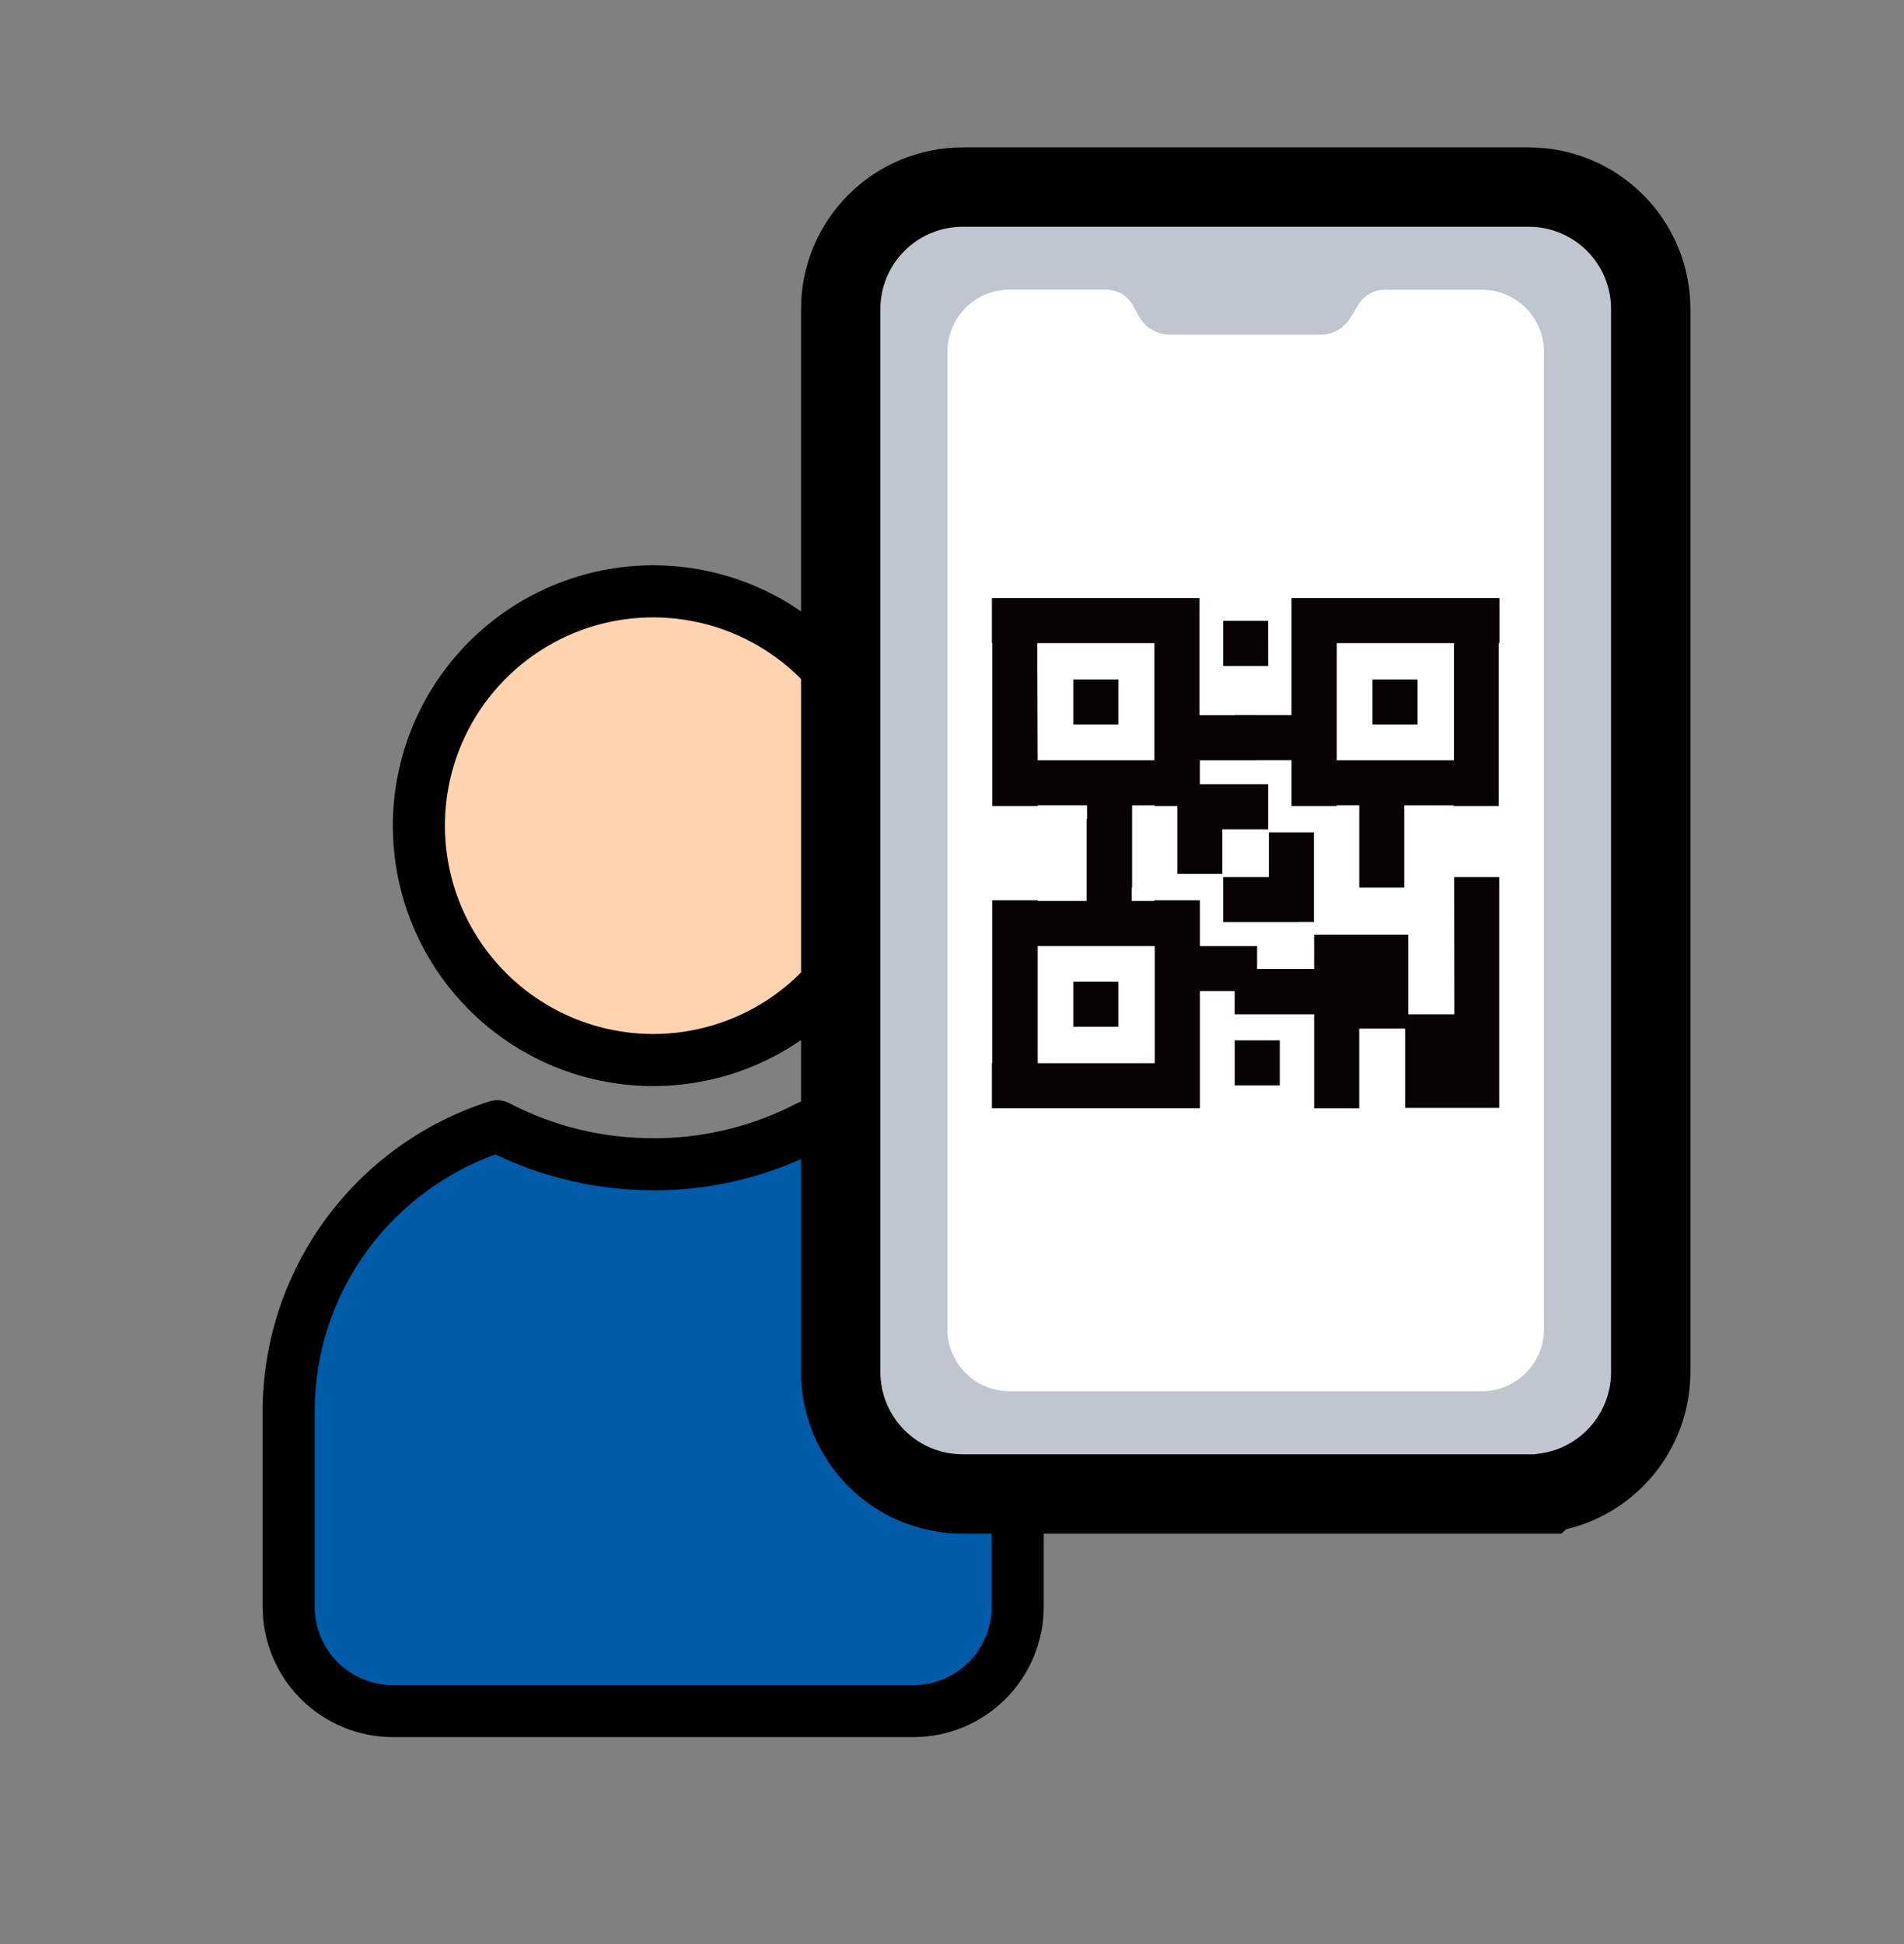
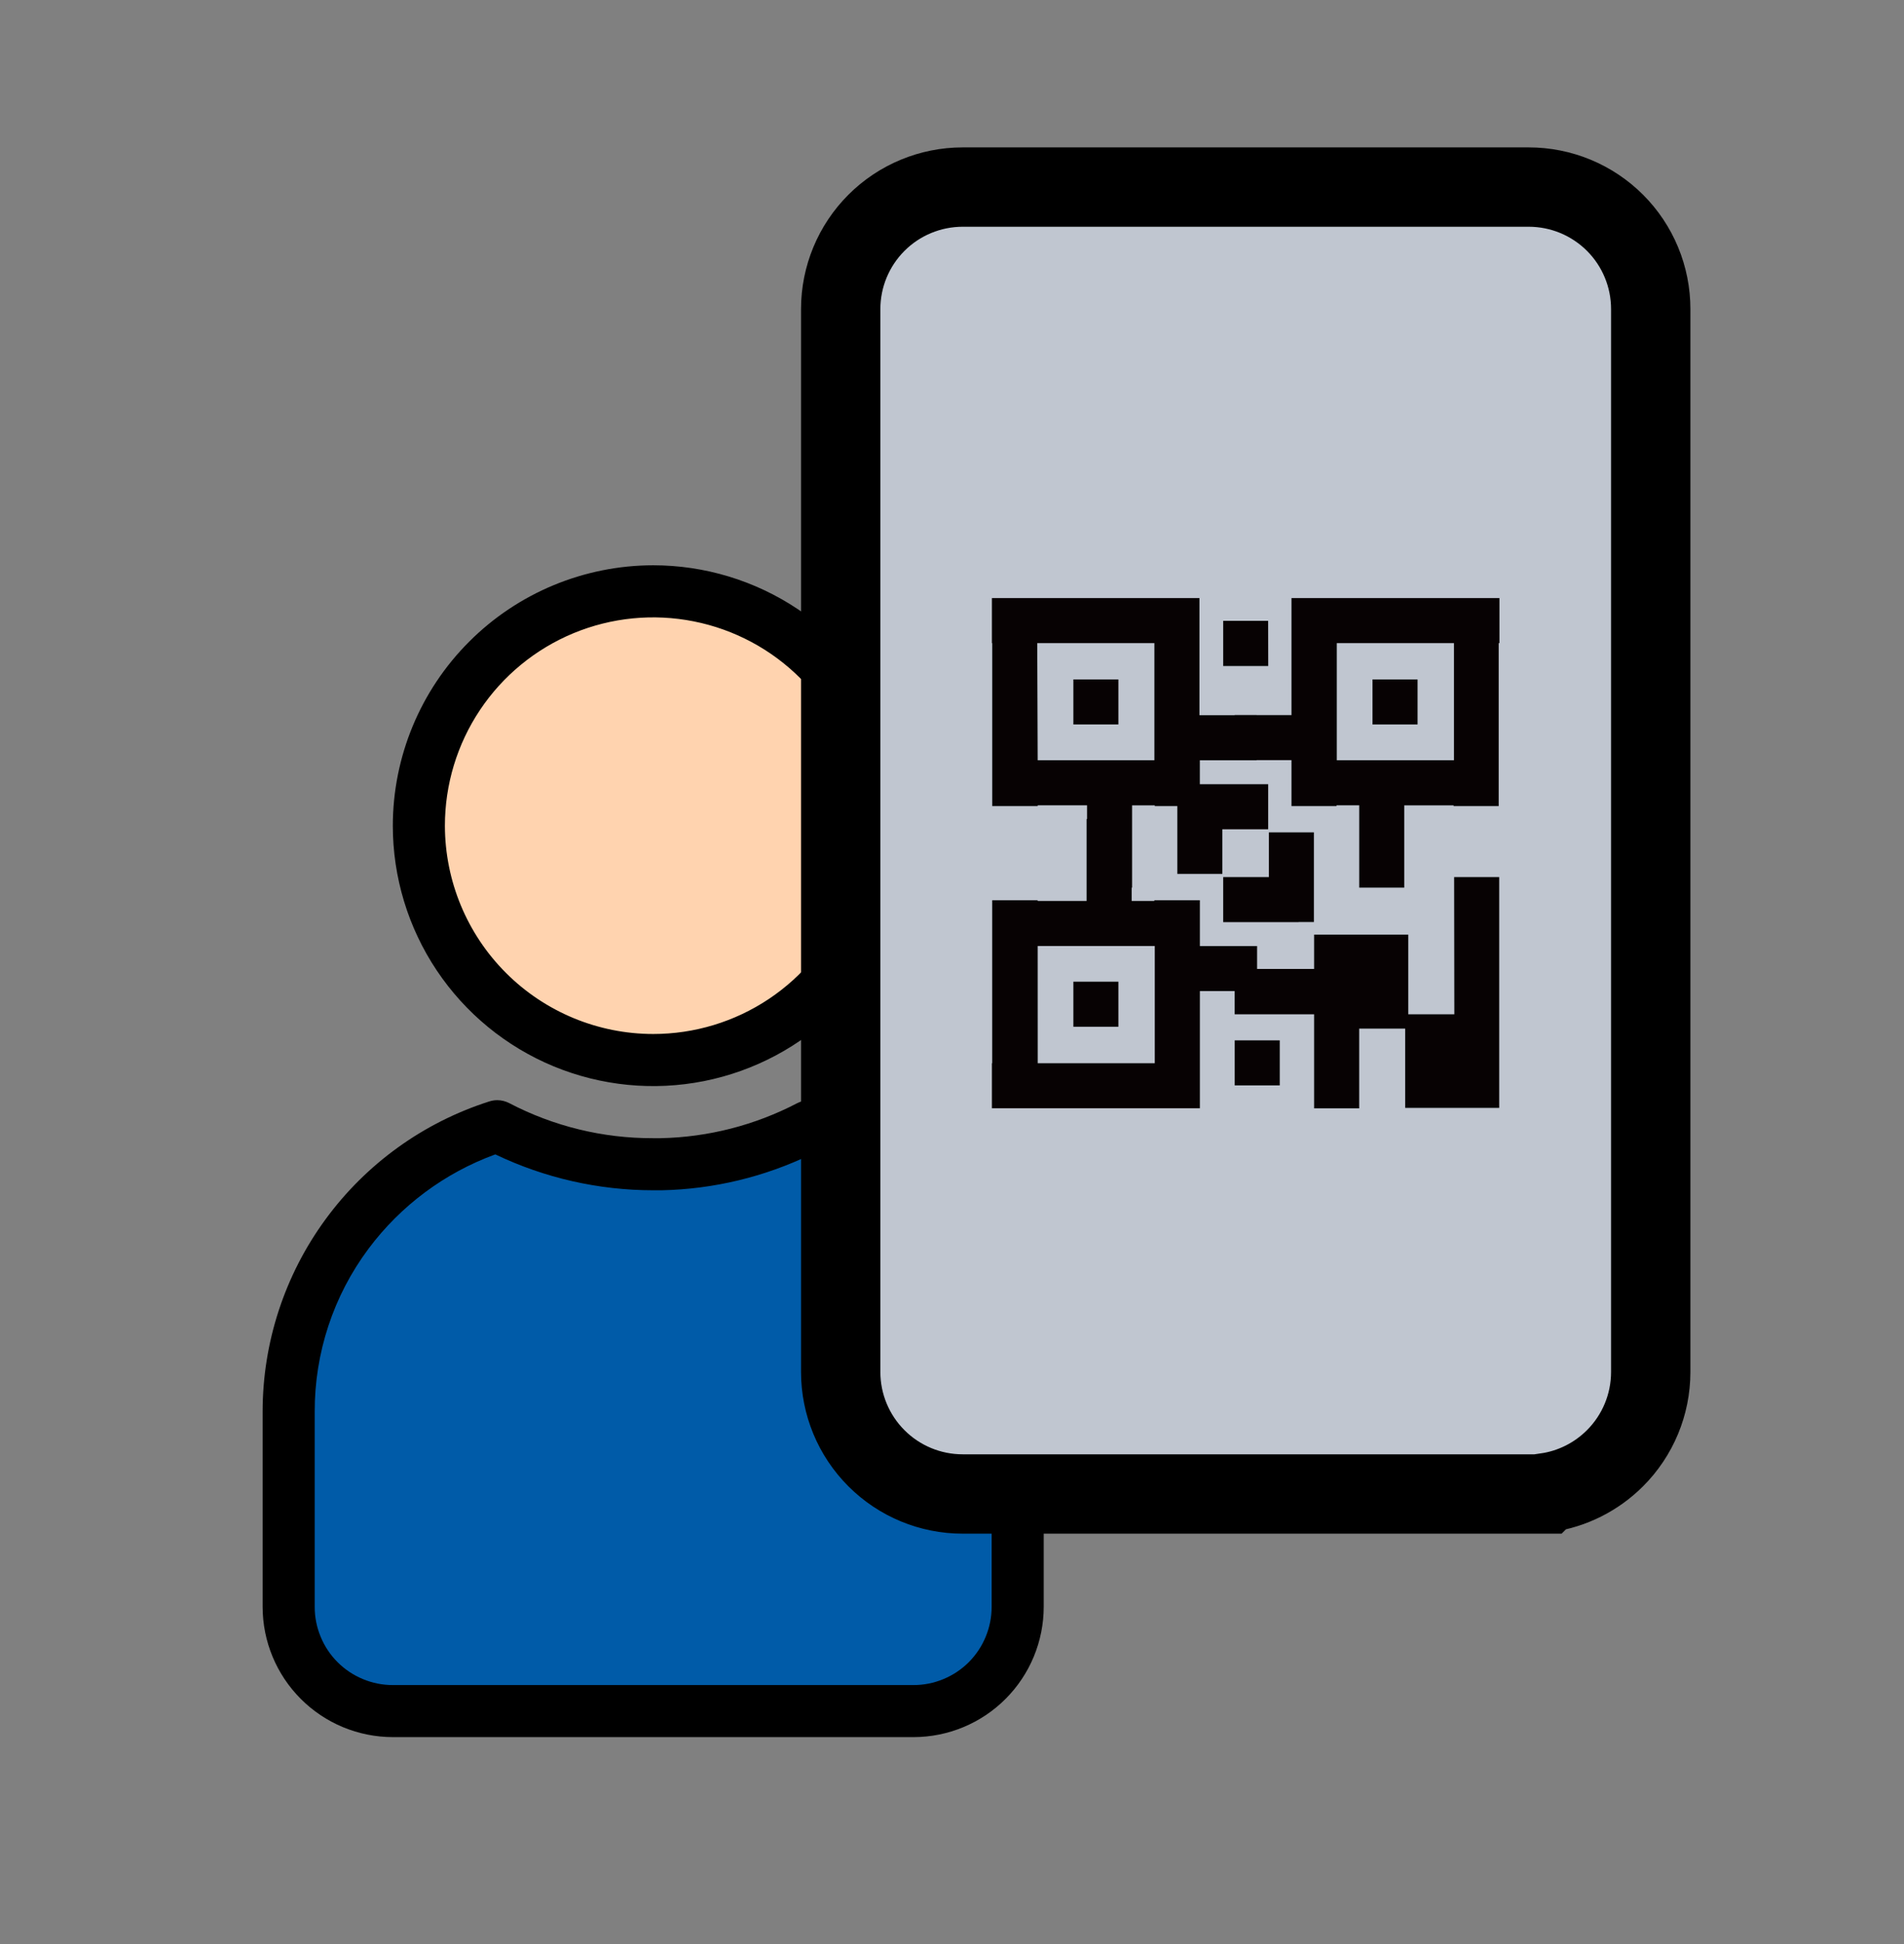
<svg xmlns="http://www.w3.org/2000/svg" width="48" height="49" viewBox="0 0 48 49" fill="none">
  <rect x="0" y="0" width="48" height="49" fill="#808080" stroke="none" />
  <path d="M22.374 20.811C22.374 17.549 19.729 14.904 16.467 14.904C13.204 14.904 10.56 17.549 10.56 20.811C10.56 24.074 13.204 26.719 16.467 26.719C19.729 26.719 22.374 24.074 22.374 20.811Z" fill="#FFD3AF" />
  <path d="M16.467 14.248C17.765 14.248 19.034 14.633 20.113 15.354C21.193 16.075 22.034 17.101 22.531 18.3C23.028 19.499 23.158 20.819 22.904 22.092C22.651 23.365 22.026 24.535 21.108 25.453C20.19 26.371 19.021 26.996 17.747 27.249C16.474 27.502 15.155 27.372 13.955 26.876C12.756 26.379 11.731 25.538 11.009 24.458C10.288 23.379 9.903 22.11 9.903 20.812C9.905 19.072 10.597 17.403 11.828 16.173C13.058 14.942 14.727 14.25 16.467 14.248ZM16.467 26.062C17.506 26.062 18.521 25.755 19.384 25.178C20.248 24.601 20.921 23.781 21.318 22.821C21.715 21.862 21.82 20.806 21.617 19.787C21.414 18.769 20.914 17.833 20.18 17.099C19.445 16.364 18.51 15.864 17.491 15.662C16.473 15.459 15.417 15.563 14.457 15.96C13.498 16.358 12.678 17.031 12.101 17.894C11.524 18.758 11.216 19.773 11.216 20.812C11.218 22.204 11.771 23.538 12.756 24.523C13.74 25.507 15.075 26.061 16.467 26.062Z" fill="black" />
-   <path fill-rule="evenodd" clip-rule="evenodd" d="M25.655 35.58V40.498C25.656 40.844 25.588 41.185 25.457 41.505C25.325 41.824 25.132 42.113 24.888 42.358C24.644 42.602 24.354 42.795 24.036 42.928C23.717 43.06 23.375 43.128 23.03 43.128H9.903C9.558 43.128 9.216 43.06 8.897 42.928C8.578 42.795 8.289 42.602 8.045 42.358C7.801 42.113 7.608 41.824 7.476 41.505C7.344 41.185 7.277 40.844 7.277 40.498V35.58C7.278 33.978 7.787 32.418 8.732 31.125C9.678 29.832 11.009 28.873 12.536 28.387C13.749 29.018 15.098 29.347 16.466 29.344H16.668C17.968 29.316 19.244 28.989 20.397 28.389C21.923 28.875 23.255 29.834 24.2 31.126C25.145 32.419 25.655 33.978 25.655 35.58Z" fill="#005BA8" />
+   <path fill-rule="evenodd" clip-rule="evenodd" d="M25.655 35.58V40.498C25.656 40.844 25.588 41.185 25.457 41.505C25.325 41.824 25.132 42.113 24.888 42.358C24.644 42.602 24.354 42.795 24.036 42.928C23.717 43.06 23.375 43.128 23.03 43.128H9.903C9.558 43.128 9.216 43.06 8.897 42.928C8.578 42.795 8.289 42.602 8.045 42.358C7.801 42.113 7.608 41.824 7.476 41.505C7.344 41.185 7.277 40.844 7.277 40.498V35.58C7.278 33.978 7.787 32.418 8.732 31.125C9.678 29.832 11.009 28.873 12.536 28.387C13.749 29.018 15.098 29.347 16.466 29.344H16.668C17.968 29.316 19.244 28.989 20.397 28.389C21.923 28.875 23.255 29.834 24.2 31.126Z" fill="#005BA8" />
  <path d="M12.536 27.73C12.641 27.73 12.745 27.756 12.839 27.805C13.957 28.389 15.201 28.692 16.463 28.688H16.657C17.855 28.663 19.032 28.361 20.095 27.807C20.172 27.767 20.255 27.743 20.341 27.736C20.427 27.728 20.514 27.738 20.596 27.764C22.255 28.292 23.703 29.334 24.73 30.739C25.758 32.144 26.311 33.839 26.312 35.58V40.499C26.312 41.369 25.966 42.204 25.351 42.82C24.735 43.437 23.901 43.783 23.03 43.784H9.903C9.032 43.783 8.198 43.437 7.582 42.82C6.967 42.204 6.621 41.369 6.621 40.499V35.58C6.621 33.839 7.175 32.143 8.203 30.738C9.23 29.332 10.678 28.29 12.337 27.761C12.401 27.741 12.468 27.73 12.536 27.73ZM16.466 30.001C15.089 30 13.729 29.691 12.487 29.096C11.212 29.561 10.101 30.388 9.289 31.476C8.405 32.661 7.93 34.101 7.934 35.58V40.499C7.933 40.758 7.984 41.014 8.083 41.253C8.181 41.493 8.326 41.71 8.509 41.894C8.692 42.077 8.909 42.222 9.148 42.321C9.388 42.421 9.644 42.472 9.903 42.472H23.03C23.289 42.472 23.545 42.421 23.785 42.321C24.024 42.222 24.241 42.077 24.424 41.894C24.607 41.71 24.752 41.493 24.85 41.253C24.949 41.014 25 40.758 24.999 40.499V35.58C25.003 34.101 24.527 32.661 23.643 31.476C22.832 30.388 21.721 29.562 20.446 29.097C19.271 29.665 17.988 29.973 16.683 30.001H16.474H16.466Z" fill="black" />
  <path d="M38.54 37.656H38.954L38.987 37.623C39.637 37.528 40.243 37.226 40.713 36.756C41.29 36.181 41.614 35.4 41.615 34.585V34.583V7.79C41.615 7.386 41.536 6.986 41.381 6.613C41.227 6.24 41 5.901 40.715 5.616C40.429 5.33 40.09 5.104 39.717 4.949C39.344 4.795 38.944 4.715 38.54 4.715L24.268 4.715L24.267 4.715C23.452 4.716 22.67 5.04 22.094 5.617C21.518 6.193 21.194 6.975 21.194 7.79V34.581C21.194 35.396 21.518 36.178 22.095 36.755C22.671 37.332 23.453 37.656 24.269 37.656H24.269H38.54Z" fill="#C0C6D0" stroke="black" stroke-width="2" stroke-miterlimit="10" />
-   <path d="M37.414 7.304H34.893C34.761 7.306 34.632 7.342 34.518 7.409C34.404 7.475 34.309 7.57 34.243 7.685L34.054 7.995C33.977 8.128 33.866 8.238 33.733 8.316C33.601 8.393 33.45 8.435 33.296 8.437H29.484C29.325 8.435 29.17 8.39 29.034 8.308C28.898 8.226 28.786 8.109 28.71 7.969L28.564 7.703C28.499 7.583 28.404 7.483 28.287 7.412C28.171 7.342 28.038 7.303 27.902 7.301H25.393C24.978 7.316 24.587 7.496 24.304 7.799C24.021 8.103 23.87 8.506 23.885 8.921V33.445C23.87 33.86 24.021 34.264 24.304 34.567C24.587 34.871 24.978 35.05 25.393 35.065H37.414C37.829 35.05 38.221 34.871 38.504 34.567C38.786 34.264 38.937 33.86 38.923 33.445V8.924C38.937 8.509 38.786 8.106 38.504 7.802C38.221 7.498 37.829 7.319 37.414 7.304Z" fill="white" />
  <path d="M37.801 16.21V15.074H32.558V18.024H31.127V19.159H32.558V20.317H33.693V20.298H34.266V22.373H35.401V20.299H36.646V20.317H37.782V16.209L37.801 16.21ZM36.654 19.162H33.701V16.21H36.655V19.163L36.654 19.162Z" fill="#070203" />
  <path d="M31.97 15.648H30.837V16.787H31.972L31.97 15.648ZM32.263 26.222H31.127V27.358H32.263V26.222ZM35.737 17.125H34.601V18.26H35.737V17.125ZM32.738 23.24H33.124V20.979H31.989V22.107H30.837V23.242H32.741L32.738 23.24Z" fill="#070203" />
  <path d="M36.664 25.566H35.503V23.557H33.129V24.422H31.126V25.566H33.129V27.936H34.265V25.927H35.425V27.925H37.795V22.107H36.659L36.664 25.566Z" fill="#070203" />
  <path d="M25.006 26.798V27.933H30.249V24.98H31.691V23.845H30.249V22.69H29.101V22.709H28.529V20.645H27.393V22.709H26.159V22.69H25.013V26.798H25.006ZM26.16 23.844H29.112V26.798H26.161L26.16 23.844Z" fill="#070203" />
  <path d="M25.014 16.21V20.317H26.16V20.298H27.405V22.373H28.54V20.299H29.113V20.317H30.248V19.163H31.68V18.026H30.238V15.074H25.006V16.21H25.014ZM26.149 16.21H29.102V19.162H26.16L26.149 16.21Z" fill="#070203" />
  <path d="M28.195 17.125H27.06V18.26H28.195V17.125ZM28.195 24.743H27.06V25.879H28.195V24.743ZM30.065 19.766H29.68V22.027H30.815V20.902H31.971V19.766L30.065 19.766Z" fill="#070203" />
</svg>